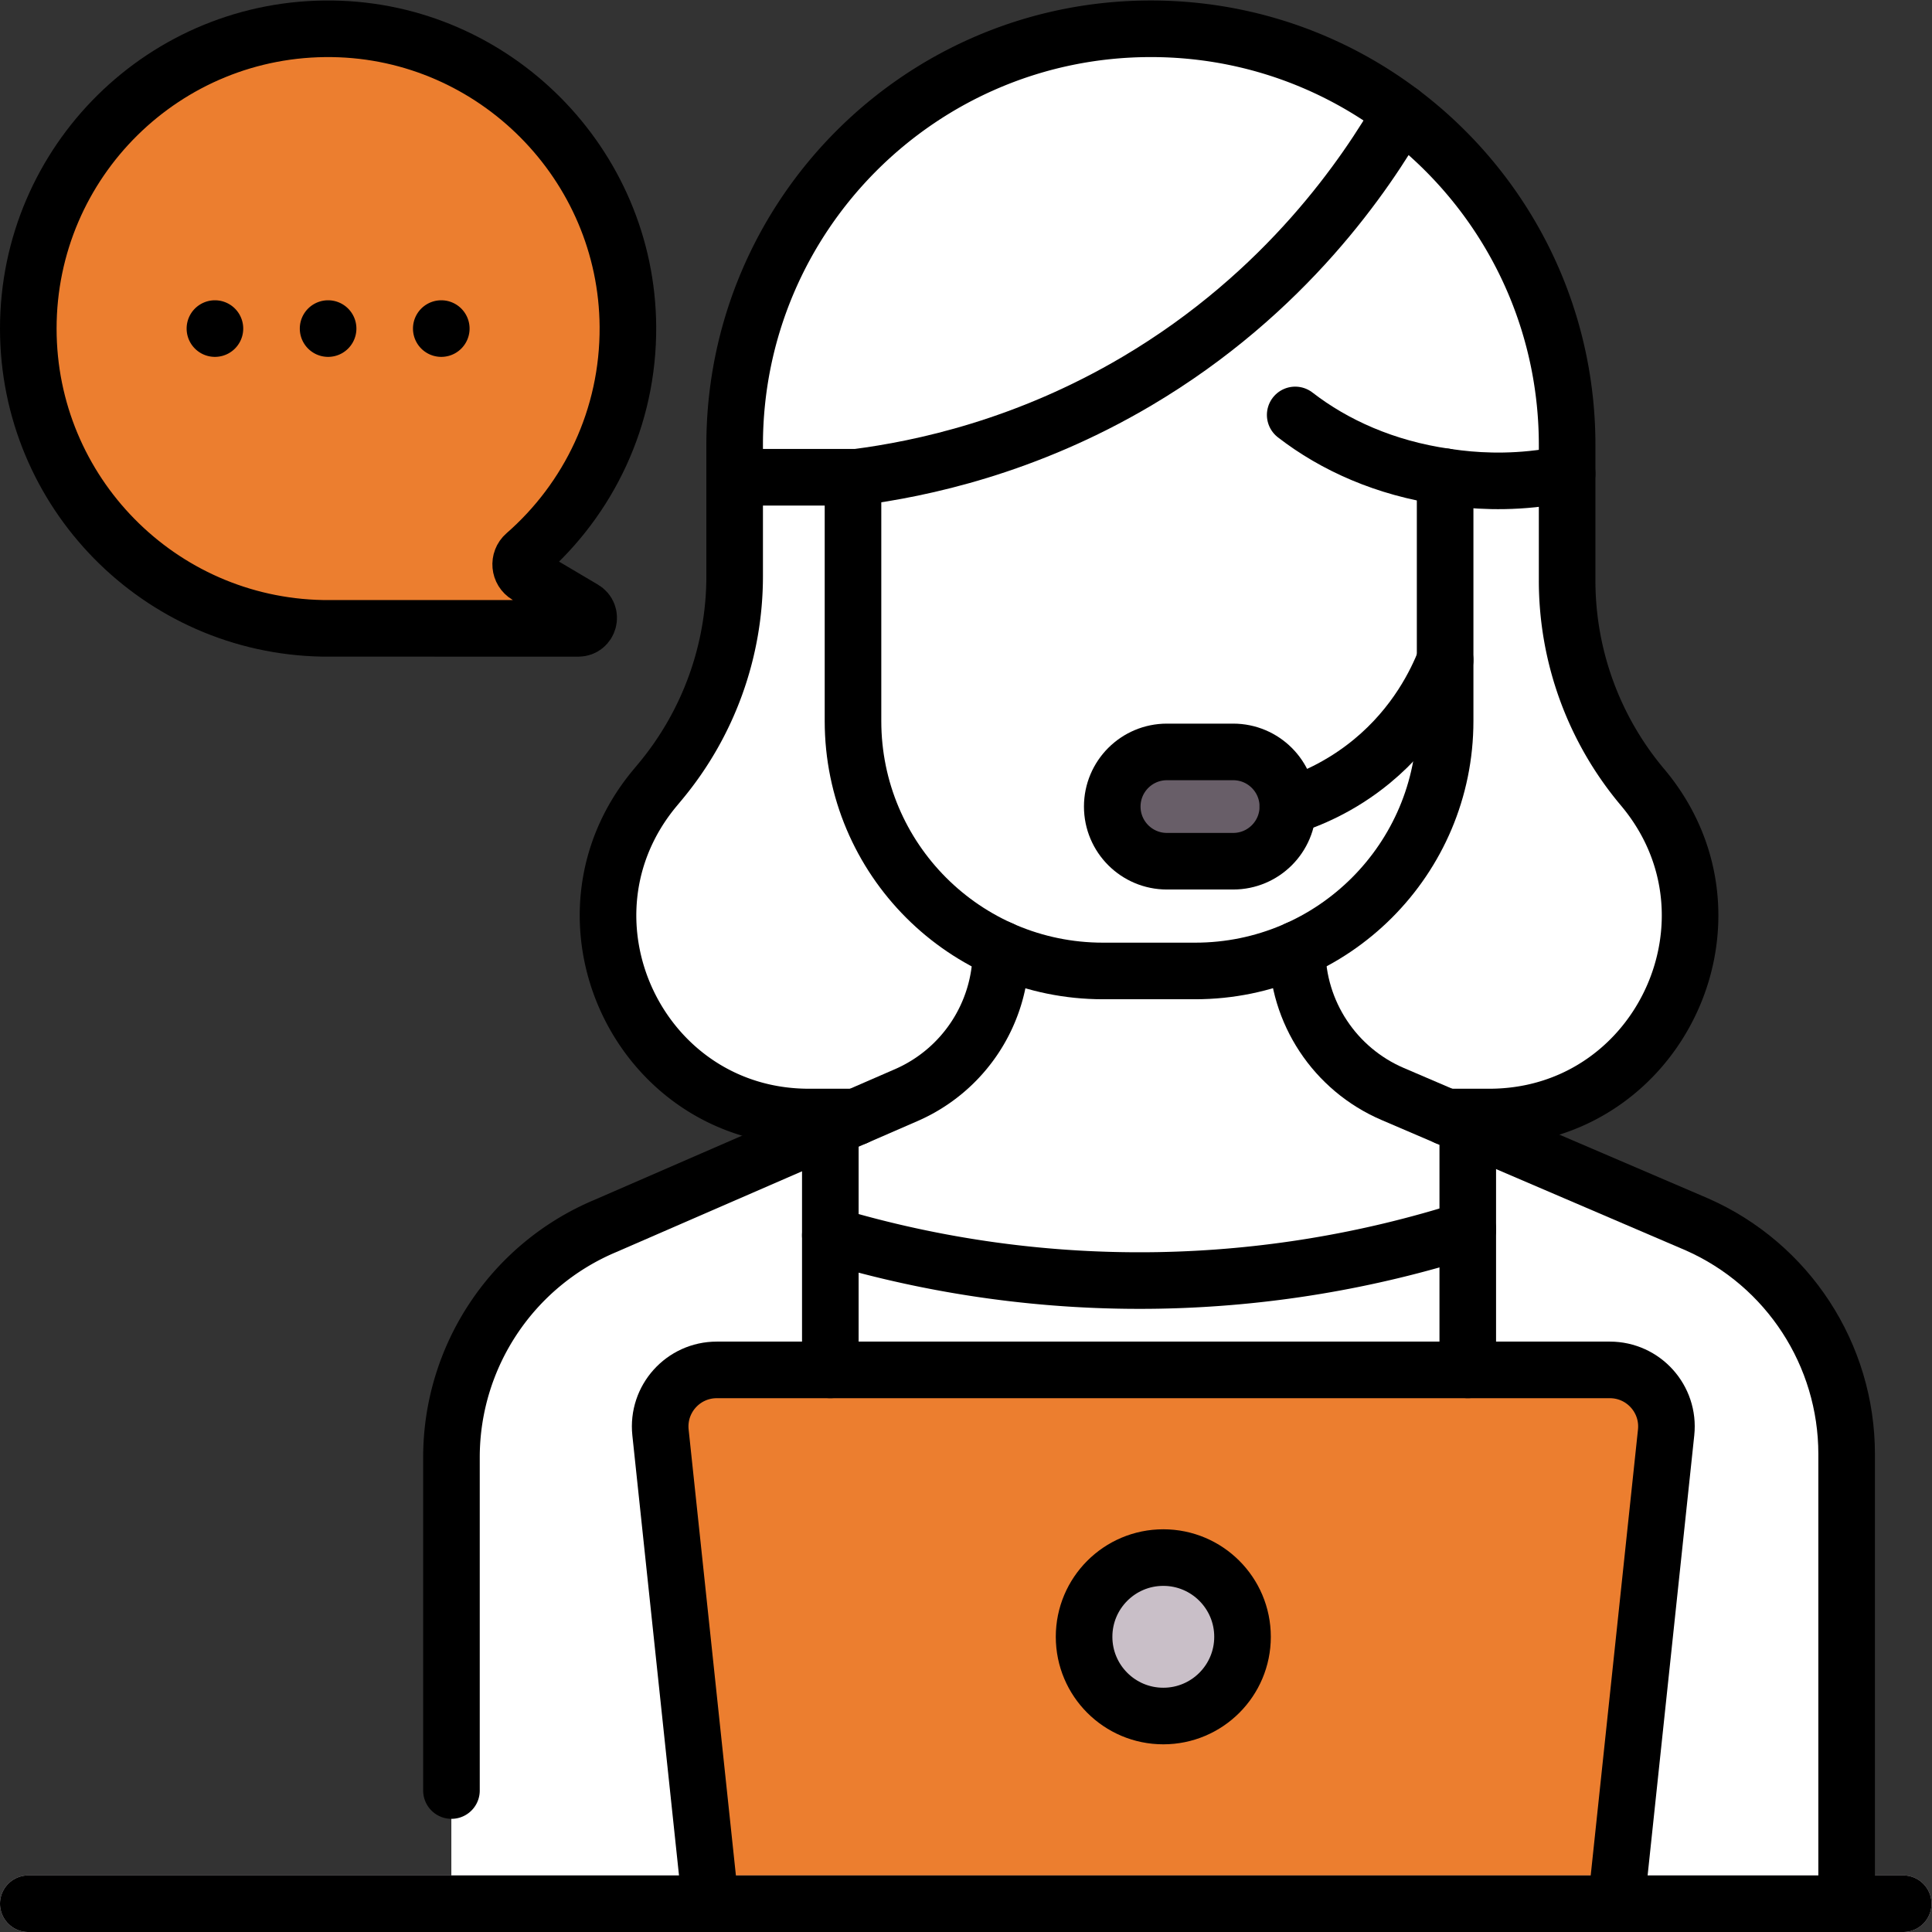
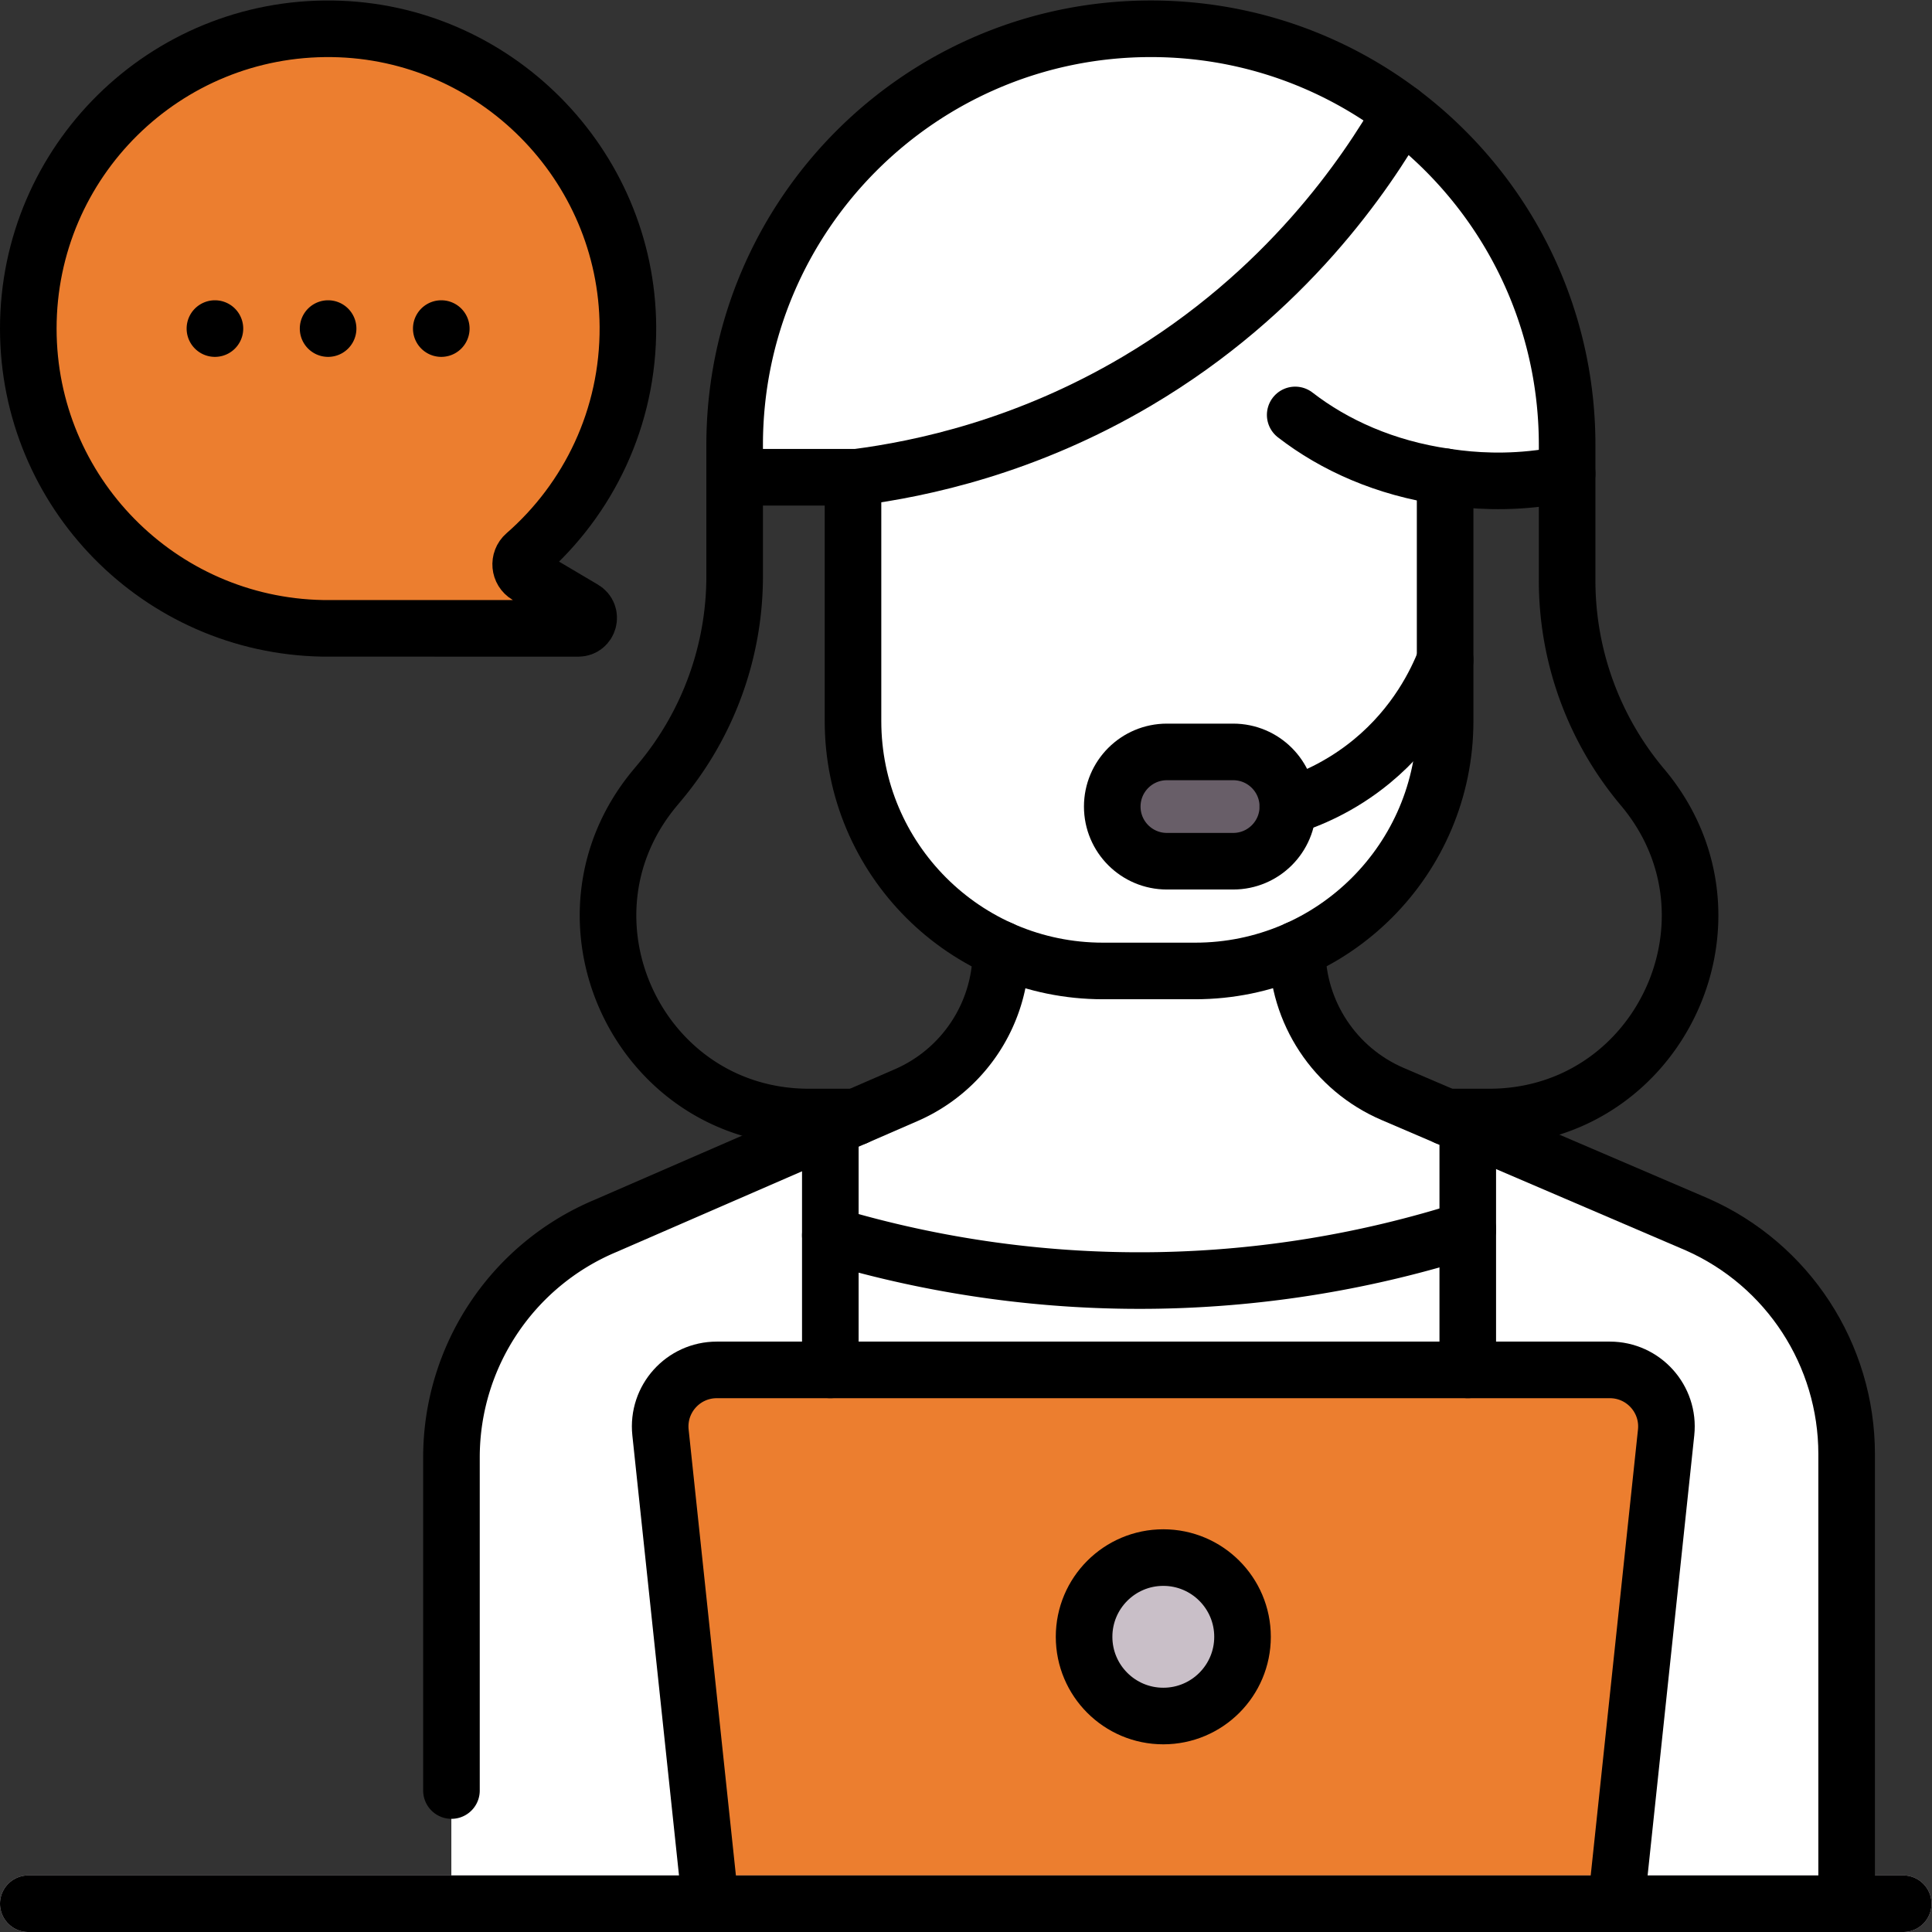
<svg xmlns="http://www.w3.org/2000/svg" width="512" height="512" x="0" y="0" viewBox="0 0 682.667 682.667" style="enable-background:new 0 0 512 512" xml:space="preserve" class="">
  <rect x="0" y="0" width="682.667" height="682.667" fill="#333333" stroke="none" />
  <g>
    <defs>
      <clipPath id="a" clipPathUnits="userSpaceOnUse">
        <path d="M0 512h512V0H0Z" fill="#000000" opacity="1" data-original="#000000" />
      </clipPath>
    </defs>
    <g clip-path="url(#a)" transform="matrix(1.333 0 0 -1.333 0 682.667)">
      <path d="M0 0c0 44.281 36.216 80.104 80.643 79.464 43.035-.619 78.028-35.912 78.3-78.95.153-24.103-10.427-45.735-27.24-60.407-1.774-1.548-1.518-4.375.508-5.573l14.975-8.861c2.42-1.432 1.405-5.144-1.409-5.143l-67.809.017C34.771-78.65 0-43.388 0 0" style="fill-opacity:1;fill-rule:nonzero;stroke:none" transform="translate(7.5 425.027)" fill="#ec7e2f" data-original="#7acaa6" class="" opacity="1" />
      <path d="m0 0-14.975 8.86c-2.015 1.193-2.296 4.015-.53 5.554 17.004 14.829 27.64 36.775 27.254 61.197-.667 42.245-34.858 76.923-77.091 78.154a80.119 80.119 0 0 1-17.468-1.399c36.505-6.998 64.326-39.175 64.568-77.526.117-18.572-6.139-35.678-16.708-49.264-6.382-8.203-4.308-20.098 4.638-25.391L-30 0c2.395-1.417 1.424-5.057-1.319-5.136l29.911-.008C1.405-5.144 2.421-1.433 0 0" style="fill-opacity:1;fill-rule:nonzero;stroke:none" transform="translate(154.685 350.7)" fill="#ec7e2f" data-original="#57be92" class="" opacity="1" />
-       <path d="M0 0h-180.285c-45.029 0-69.67 52.476-40.911 87.125l1.599 1.926a85.042 85.042 0 0 1 19.605 54.315v34.767c0 60.935 49.398 110.333 110.334 110.333 60.935 0 110.334-49.398 110.334-110.333v-35.94a85.048 85.048 0 0 1 19.992-54.779C69.787 52.836 45.206 0 0 0" style="fill-opacity:1;fill-rule:nonzero;stroke:none" transform="translate(394.73 216.034)" fill="#ffffff" data-original="#c59191" class="" opacity="1" />
      <path d="M0 0v119.186c0 26.325-15.519 50.176-39.587 60.841l-80.749 34.61a41.77 41.77 0 0 0-25.315 38.393v7.315h-78.524v-7.713a41.77 41.77 0 0 0-25.115-38.307l-79.804-34.697c-24.681-10.388-40.732-34.557-40.732-61.336V0" style="fill-opacity:1;fill-rule:nonzero;stroke:none" transform="translate(489.5 7.5)" fill="#ffffff" data-original="#ffffff" class="" />
      <path d="M0 0a286.29 286.29 0 0 1 86.924-11.943 286.227 286.227 0 0 1 82.051 13.526l9.735 23.183-29.646 12.706a41.77 41.77 0 0 0-25.315 38.393v7.315H45.227v-7.713A41.772 41.772 0 0 0 20.11 37.16L-3.9 26.721Z" style="fill-opacity:1;fill-rule:nonzero;stroke:none" transform="translate(220.1 184.665)" fill="#ffffff" data-original="#ffcebf" class="" opacity="1" />
-       <path d="m0 0-60.827 26.071-.011-.001v-206.097H39.587v119.186C39.587-34.516 24.068-10.665 0 0" style="fill-opacity:1;fill-rule:nonzero;stroke:none" transform="translate(449.913 187.527)" fill="#ffffff" data-original="#8795de" class="" opacity="1" />
      <path d="m0 0 60.828 26.071.011-.001v-206.097H-39.587v119.186C-39.587-34.516-24.068-10.665 0 0" style="fill-opacity:1;fill-rule:nonzero;stroke:none" transform="translate(159.26 187.527)" fill="#ffffff" data-original="#8795de" class="" opacity="1" />
      <path d="M0 0h-17.576c-8 0-14.486 6.485-14.486 14.485 0 8 6.486 14.486 14.486 14.486H0c8 0 14.485-6.486 14.485-14.486S8 0 0 0" style="fill-opacity:1;fill-rule:nonzero;stroke:none" transform="translate(326.894 283.84)" fill="#ffffff" data-original="#ffffff" class="" />
      <path d="M0 0h-17.576c-8 0-14.486 6.485-14.486 14.485 0 8 6.486 14.486 14.486 14.486H0c8 0 14.485-6.486 14.485-14.486S8 0 0 0Z" style="stroke-width:15;stroke-linecap:round;stroke-linejoin:round;stroke-miterlimit:10;stroke-dasharray:none;stroke-opacity:1" transform="translate(326.894 283.84)" fill="none" stroke="#000000" stroke-width="15" stroke-linecap="round" stroke-linejoin="round" stroke-miterlimit="10" stroke-dasharray="none" stroke-opacity="" data-original="#000000" class="" />
      <path d="M0 0a7.243 7.243 0 1 0-14.487 0A7.243 7.243 0 0 0 0 0" style="fill-opacity:1;fill-rule:nonzero;stroke:none" transform="translate(311.83 131.263)" fill="#000000" data-original="#000000" />
      <path d="M0 0a66.036 66.036 0 0 1 25.489 5.088 41.764 41.764 0 0 0-13.446 30.695v7.315h-78.522v-7.713a41.68 41.68 0 0 0-3.659-17.078C-58.247 6.973-42.161 0-24.437 0Z" style="fill-opacity:1;fill-rule:nonzero;stroke:none" transform="translate(331.806 224.747)" fill="#ffffff" data-original="#ffb09e" class="" opacity="1" />
      <path d="M0 0v-64.959c0-36.596-29.667-66.263-66.263-66.263H-90.7c-36.596 0-66.262 29.667-66.262 66.263V0c0 23.807 19.299 43.107 43.107 43.107h70.748C-19.3 43.107 0 23.807 0 0" style="fill-opacity:1;fill-rule:nonzero;stroke:none" transform="translate(383.068 385.969)" fill="#ffffff" data-original="#ffcebf" class="" opacity="1" />
      <path d="M0 0h-17.576c-8 0-14.486 6.485-14.486 14.485 0 8 6.486 14.486 14.486 14.486H0c8 0 14.485-6.486 14.485-14.486S8 0 0 0" style="fill-opacity:1;fill-rule:nonzero;stroke:none" transform="translate(326.894 283.84)" fill="#685e68" data-original="#685e68" class="" />
      <path d="M0 0c1.683 21.225 22.003 35.311 41.45 42.605C73.622 23.329 95.159-11.87 95.159-52.102v-7.586a92.188 92.188 0 0 0-5.298-.961c-10.714-1.6-19.838-.908-26.07 0C23.625-55.298-2.032-25.634 0 0" style="fill-opacity:1;fill-rule:nonzero;stroke:none" transform="translate(320.246 446.269)" fill="#ffffff" data-original="#b98080" class="" opacity="1" />
      <path d="M0 0c24.918 0 47.903-8.264 66.374-22.195C57.16-38.228 36.003-69.926-3.671-93.394c-29.452-17.421-57.223-23.275-74.325-25.486h-32.338v8.547C-110.334-49.398-60.936 0 0 0" style="fill-opacity:1;fill-rule:nonzero;stroke:none" transform="translate(305.071 504.5)" fill="#ffffff" data-original="#c59191" class="" opacity="1" />
      <path d="M0 0h-240.085l-13.242 124.918c-.94 8.861 6.006 16.582 14.916 16.582H-1.674c8.91 0 15.856-7.721 14.916-16.582z" style="fill-opacity:1;fill-rule:nonzero;stroke:none" transform="translate(428.408 7.5)" fill="#ec7e2f" data-original="#efedef" class="" opacity="1" />
-       <path d="M0 0h-30c8.91 0 15.855-7.721 14.916-16.581L-28.326-141.5h30L14.916-16.581C15.855-7.721 8.91 0 0 0" style="fill-opacity:1;fill-rule:nonzero;stroke:none" transform="translate(426.734 149)" fill="#ec7e2f" data-original="#e5e1e5" class="" opacity="1" />
+       <path d="M0 0h-30L-28.326-141.5h30L14.916-16.581C15.855-7.721 8.91 0 0 0" style="fill-opacity:1;fill-rule:nonzero;stroke:none" transform="translate(426.734 149)" fill="#ec7e2f" data-original="#e5e1e5" class="" opacity="1" />
      <path d="M0 0h-497a7.5 7.5 0 0 0-7.5 7.5A7.5 7.5 0 0 0-497 15H0a7.5 7.5 0 0 0 7.5-7.5A7.5 7.5 0 0 0 0 0" style="fill-opacity:1;fill-rule:nonzero;stroke:none" transform="translate(504.5)" fill="#c9bfc8" data-original="#c9bfc8" class="" />
      <path d="M0 0c0-11.598-9.401-21-21-21-11.598 0-21 9.402-21 21s9.402 21 21 21C-9.401 21 0 11.598 0 0" style="fill-opacity:1;fill-rule:nonzero;stroke:none" transform="translate(329.365 78.25)" fill="#c9bfc8" data-original="#c9bfc8" class="" />
      <path d="M0 0c0 44.281 36.216 80.104 80.643 79.464 43.035-.619 78.028-35.912 78.3-78.95.153-24.103-10.427-45.735-27.24-60.407-1.774-1.548-1.518-4.375.508-5.573l14.975-8.861c2.42-1.432 1.405-5.144-1.409-5.143l-67.809.017C34.771-78.65 0-43.388 0 0Z" style="stroke-width:15;stroke-linecap:round;stroke-linejoin:round;stroke-miterlimit:10;stroke-dasharray:none;stroke-opacity:1" transform="translate(7.5 425.027)" fill="none" stroke="#000000" stroke-width="15" stroke-linecap="round" stroke-linejoin="round" stroke-miterlimit="10" stroke-dasharray="none" stroke-opacity="" data-original="#000000" class="" />
      <path d="M0 0h11.311C43.021 0 64.58 26 64.58 53.45c0 11.69-3.91 23.64-12.6 33.97a85.038 85.038 0 0 0-19.99 54.78v35.94c0 30.47-12.35 58.05-32.32 78.01-19.97 19.97-47.55 32.32-78.02 32.32-60.93 0-110.33-49.4-110.33-110.33v-34.77c0-19.84-6.94-39.05-19.61-54.32l-1.6-1.92C-238.65 52.48-214 0-168.979 0h12.429" style="stroke-width:15;stroke-linecap:round;stroke-linejoin:round;stroke-miterlimit:10;stroke-dasharray:none;stroke-opacity:1" transform="translate(383.42 216.03)" fill="none" stroke="#000000" stroke-width="15" stroke-linecap="round" stroke-linejoin="round" stroke-miterlimit="10" stroke-dasharray="none" stroke-opacity="" data-original="#000000" class="" />
      <path d="M0 0v88.29c0 26.78 16.05 50.95 40.74 61.34l66.46 28.9 13.34 5.8a41.766 41.766 0 0 1 25.12 38.3v.37" style="stroke-width:15;stroke-linecap:round;stroke-linejoin:round;stroke-miterlimit:10;stroke-dasharray:none;stroke-opacity:1" transform="translate(119.67 37.5)" fill="none" stroke="#000000" stroke-width="15" stroke-linecap="round" stroke-linejoin="round" stroke-miterlimit="10" stroke-dasharray="none" stroke-opacity="" data-original="#000000" class="" />
      <path d="M0 0c.011-16.7 9.971-31.78 25.311-38.36l14.259-6.11 66.491-28.5c24.07-10.67 39.589-34.52 39.589-60.84V-253" style="stroke-width:15;stroke-linecap:round;stroke-linejoin:round;stroke-miterlimit:10;stroke-dasharray:none;stroke-opacity:1" transform="translate(343.85 260.5)" fill="none" stroke="#000000" stroke-width="15" stroke-linecap="round" stroke-linejoin="round" stroke-miterlimit="10" stroke-dasharray="none" stroke-opacity="" data-original="#000000" class="" />
      <path d="M0 0v64.6" style="stroke-width:15;stroke-linecap:round;stroke-linejoin:round;stroke-miterlimit:10;stroke-dasharray:none;stroke-opacity:1" transform="translate(389.07 149)" fill="none" stroke="#000000" stroke-width="15" stroke-linecap="round" stroke-linejoin="round" stroke-miterlimit="10" stroke-dasharray="none" stroke-opacity="" data-original="#000000" class="" />
      <path d="M0 0v64.08" style="stroke-width:15;stroke-linecap:round;stroke-linejoin:round;stroke-miterlimit:10;stroke-dasharray:none;stroke-opacity:1" transform="translate(220.1 149)" fill="none" stroke="#000000" stroke-width="15" stroke-linecap="round" stroke-linejoin="round" stroke-miterlimit="10" stroke-dasharray="none" stroke-opacity="" data-original="#000000" class="" />
      <path d="M0 0a286.29 286.29 0 0 1 86.924-11.943 286.277 286.277 0 0 1 82.052 13.526" style="stroke-width:15;stroke-linecap:round;stroke-linejoin:round;stroke-miterlimit:10;stroke-dasharray:none;stroke-opacity:1" transform="translate(220.1 184.665)" fill="none" stroke="#000000" stroke-width="15" stroke-linecap="round" stroke-linejoin="round" stroke-miterlimit="10" stroke-dasharray="none" stroke-opacity="" data-original="#000000" class="" />
      <path d="M0 0v-64.75c0-36.6-29.67-66.26-66.261-66.26H-90.7c-36.601 0-66.26 29.66-66.26 66.26V-.14" style="stroke-width:15;stroke-linecap:round;stroke-linejoin:round;stroke-miterlimit:10;stroke-dasharray:none;stroke-opacity:1" transform="translate(383.07 385.76)" fill="none" stroke="#000000" stroke-width="15" stroke-linecap="round" stroke-linejoin="round" stroke-miterlimit="10" stroke-dasharray="none" stroke-opacity="" data-original="#000000" class="" />
      <path d="M0 0c-2.29-5.821-7.679-17.162-19.387-26.82-8.416-6.942-16.841-10.328-22.301-12.026" style="stroke-width:15;stroke-linecap:round;stroke-linejoin:round;stroke-miterlimit:10;stroke-dasharray:none;stroke-opacity:1" transform="translate(383.068 337.172)" fill="none" stroke="#000000" stroke-width="15" stroke-linecap="round" stroke-linejoin="round" stroke-miterlimit="10" stroke-dasharray="none" stroke-opacity="" data-original="#000000" class="" />
      <path d="M0 0h-17.576c-8 0-14.486 6.485-14.486 14.485 0 8 6.486 14.486 14.486 14.486H0c8 0 14.485-6.486 14.485-14.486S8 0 0 0Z" style="stroke-width:15;stroke-linecap:round;stroke-linejoin:round;stroke-miterlimit:10;stroke-dasharray:none;stroke-opacity:1" transform="translate(326.894 283.84)" fill="none" stroke="#000000" stroke-width="15" stroke-linecap="round" stroke-linejoin="round" stroke-miterlimit="10" stroke-dasharray="none" stroke-opacity="" data-original="#000000" class="" />
      <path d="M0 0c10.408-8.064 23.928-14.112 39.744-16.381.319-.05.64-.099.97-.14 6.229-.91 15.349-1.6 26.07 0 1.75.26 3.52.59 5.3.96" style="stroke-width:15;stroke-linecap:round;stroke-linejoin:round;stroke-miterlimit:10;stroke-dasharray:none;stroke-opacity:1" transform="translate(343.326 402.14)" fill="none" stroke="#000000" stroke-width="15" stroke-linecap="round" stroke-linejoin="round" stroke-miterlimit="10" stroke-dasharray="none" stroke-opacity="" data-original="#000000" class="" />
      <path d="M0 0c-9.214-16.033-30.371-47.731-70.045-71.199-29.452-17.422-57.223-23.276-74.325-25.487h-32.338" style="stroke-width:15;stroke-linecap:round;stroke-linejoin:round;stroke-miterlimit:10;stroke-dasharray:none;stroke-opacity:1" transform="translate(371.445 482.305)" fill="none" stroke="#000000" stroke-width="15" stroke-linecap="round" stroke-linejoin="round" stroke-miterlimit="10" stroke-dasharray="none" stroke-opacity="" data-original="#000000" class="" />
      <path d="m0 0-13.242 124.918c-.94 8.861 6.006 16.582 14.916 16.582h236.737c8.91 0 15.856-7.721 14.916-16.582L240.085 0" style="stroke-width:15;stroke-linecap:round;stroke-linejoin:round;stroke-miterlimit:10;stroke-dasharray:none;stroke-opacity:1" transform="translate(188.323 7.5)" fill="none" stroke="#000000" stroke-width="15" stroke-linecap="round" stroke-linejoin="round" stroke-miterlimit="10" stroke-dasharray="none" stroke-opacity="" data-original="#000000" class="" />
      <path d="M0 0h497" style="stroke-width:15;stroke-linecap:round;stroke-linejoin:round;stroke-miterlimit:10;stroke-dasharray:none;stroke-opacity:1" transform="translate(7.5 7.5)" fill="none" stroke="#000000" stroke-width="15" stroke-linecap="round" stroke-linejoin="round" stroke-miterlimit="10" stroke-dasharray="none" stroke-opacity="" data-original="#000000" class="" />
      <path d="M0 0c0-11.598-9.401-21-21-21-11.598 0-21 9.402-21 21s9.402 21 21 21C-9.401 21 0 11.598 0 0Z" style="stroke-width:15;stroke-linecap:round;stroke-linejoin:round;stroke-miterlimit:10;stroke-dasharray:none;stroke-opacity:1" transform="translate(329.365 78.25)" fill="none" stroke="#000000" stroke-width="15" stroke-linecap="round" stroke-linejoin="round" stroke-miterlimit="10" stroke-dasharray="none" stroke-opacity="" data-original="#000000" class="" />
      <path d="M0 0a7.5 7.5 0 1 0-15 0A7.5 7.5 0 0 0 0 0" style="fill-opacity:1;fill-rule:nonzero;stroke:none" transform="translate(64.473 425.029)" fill="#000000" data-original="#000000" />
      <path d="M0 0a7.5 7.5 0 1 0-15 0A7.5 7.5 0 0 0 0 0" style="fill-opacity:1;fill-rule:nonzero;stroke:none" transform="translate(94.473 425.029)" fill="#000000" data-original="#000000" />
      <path d="M0 0a7.5 7.5 0 1 0-15 0A7.5 7.5 0 0 0 0 0" style="fill-opacity:1;fill-rule:nonzero;stroke:none" transform="translate(124.473 425.029)" fill="#000000" data-original="#000000" />
    </g>
  </g>
</svg>